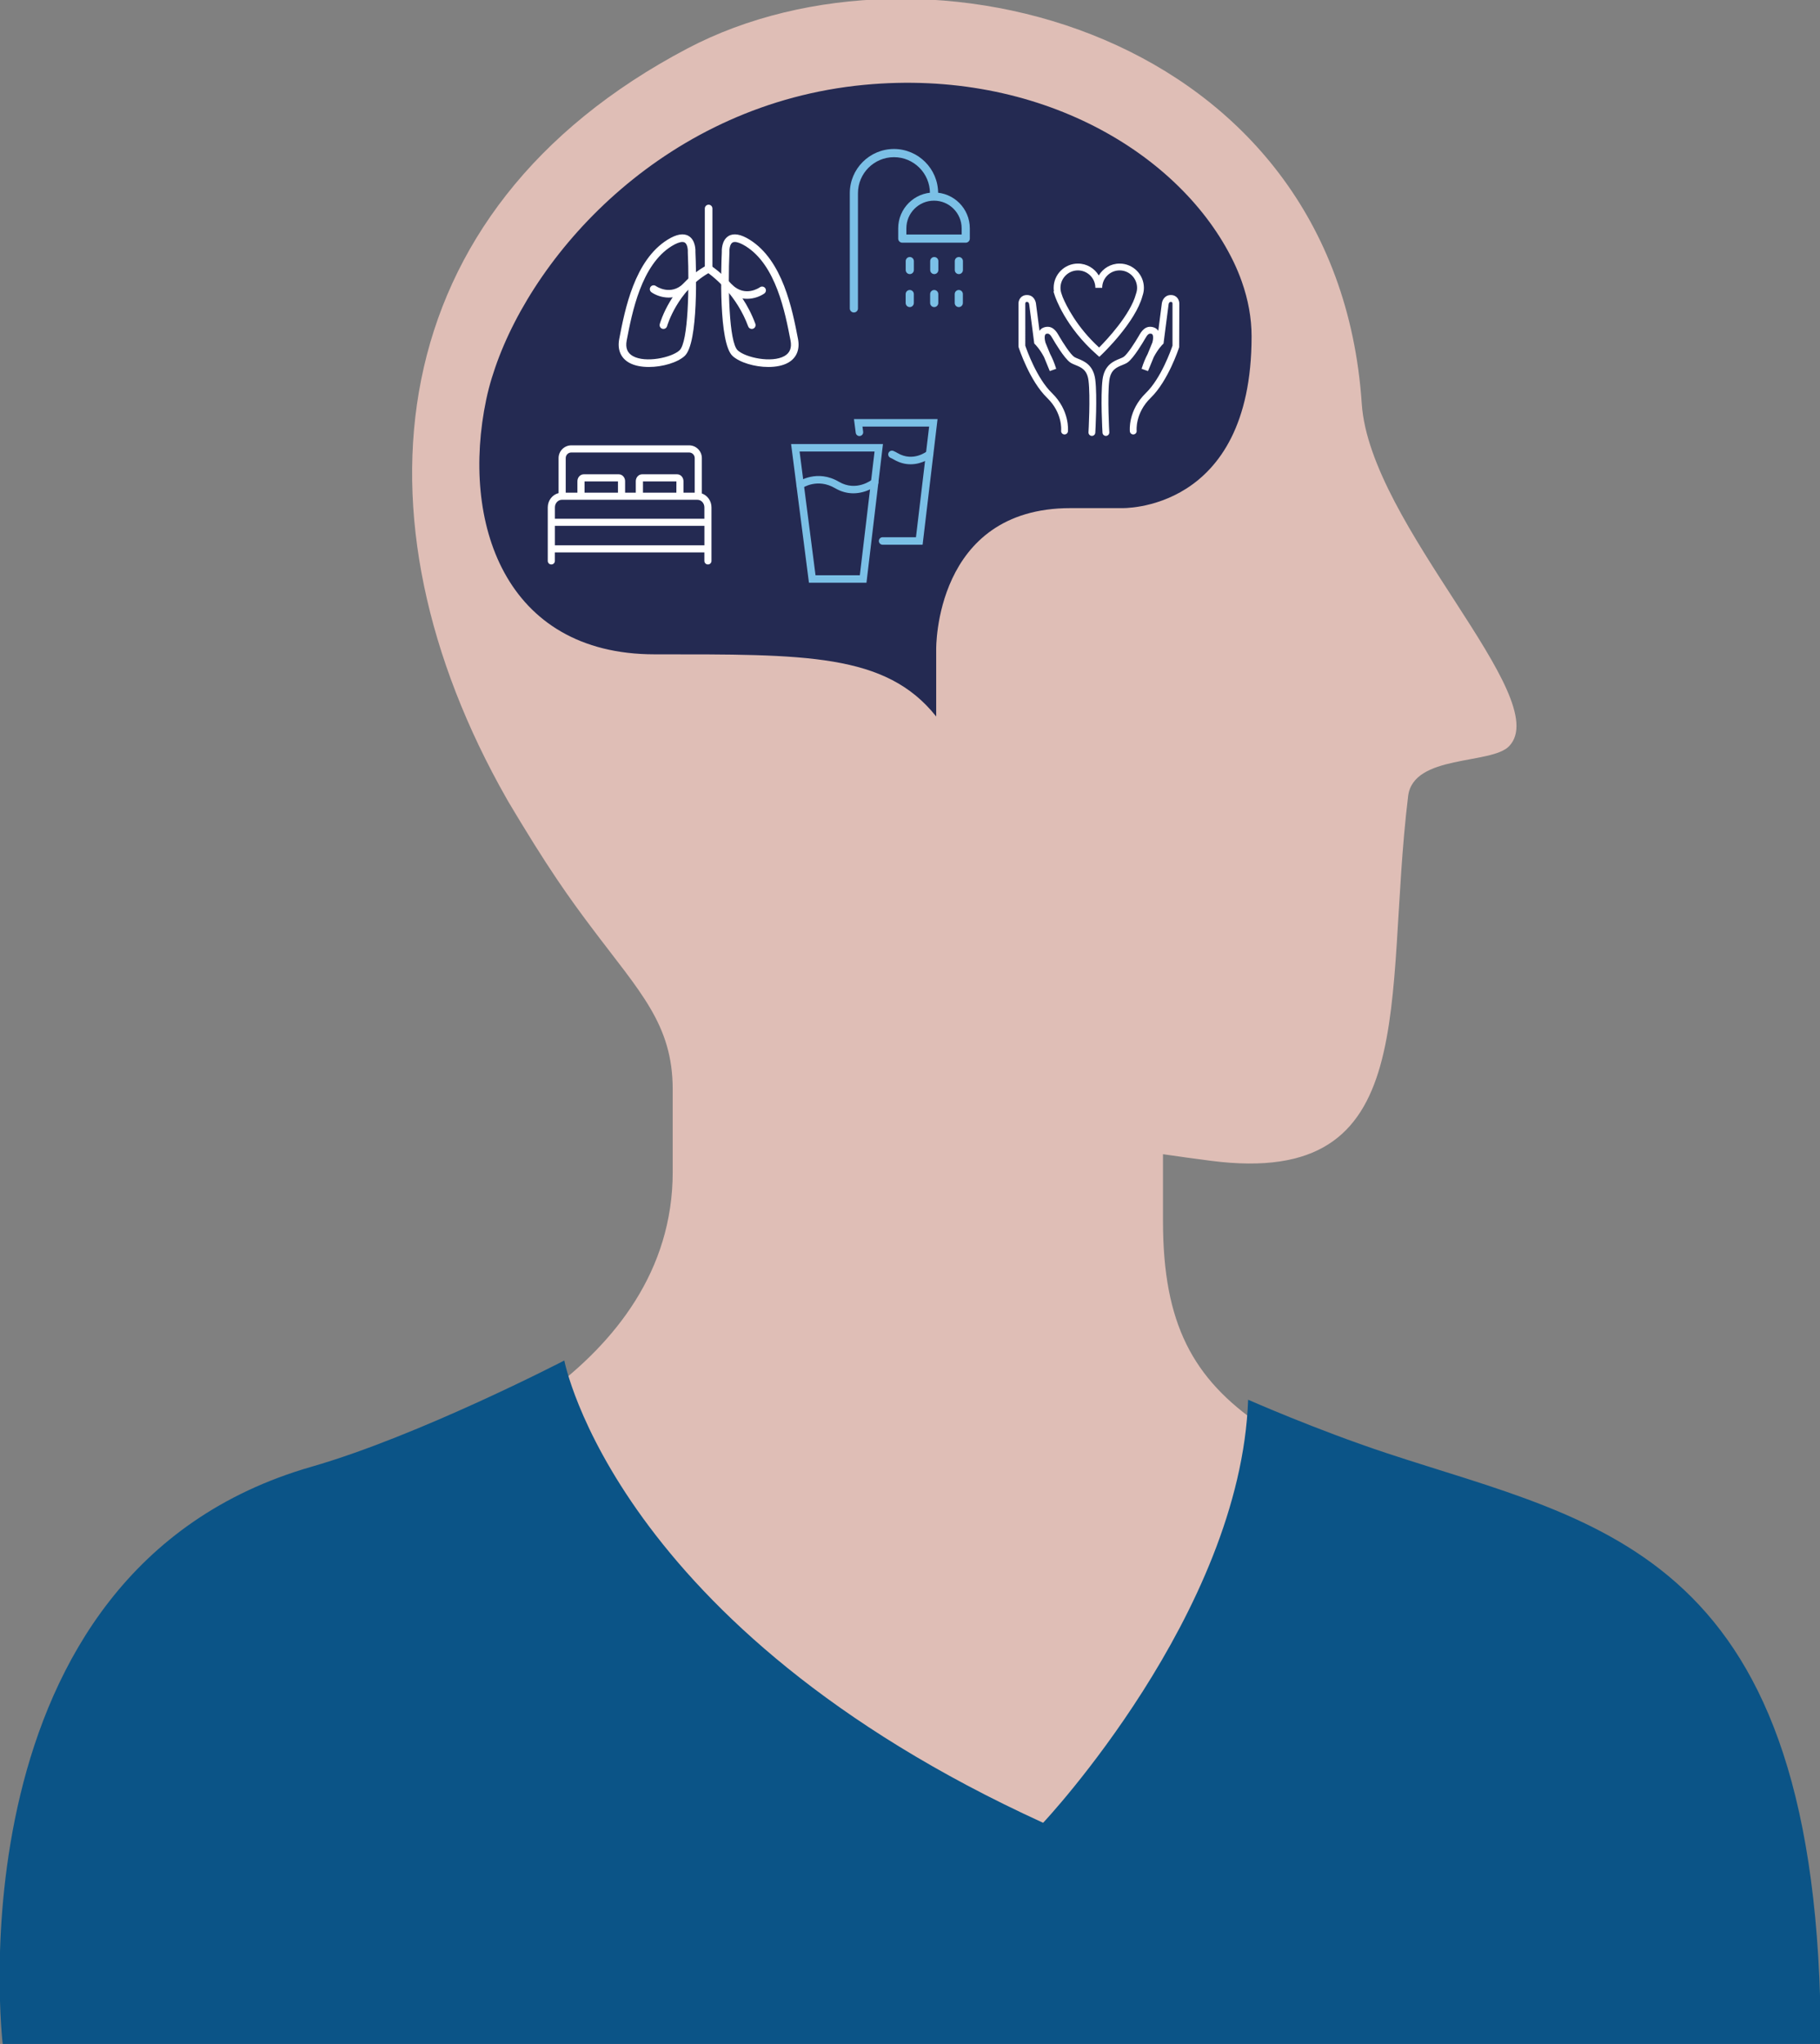
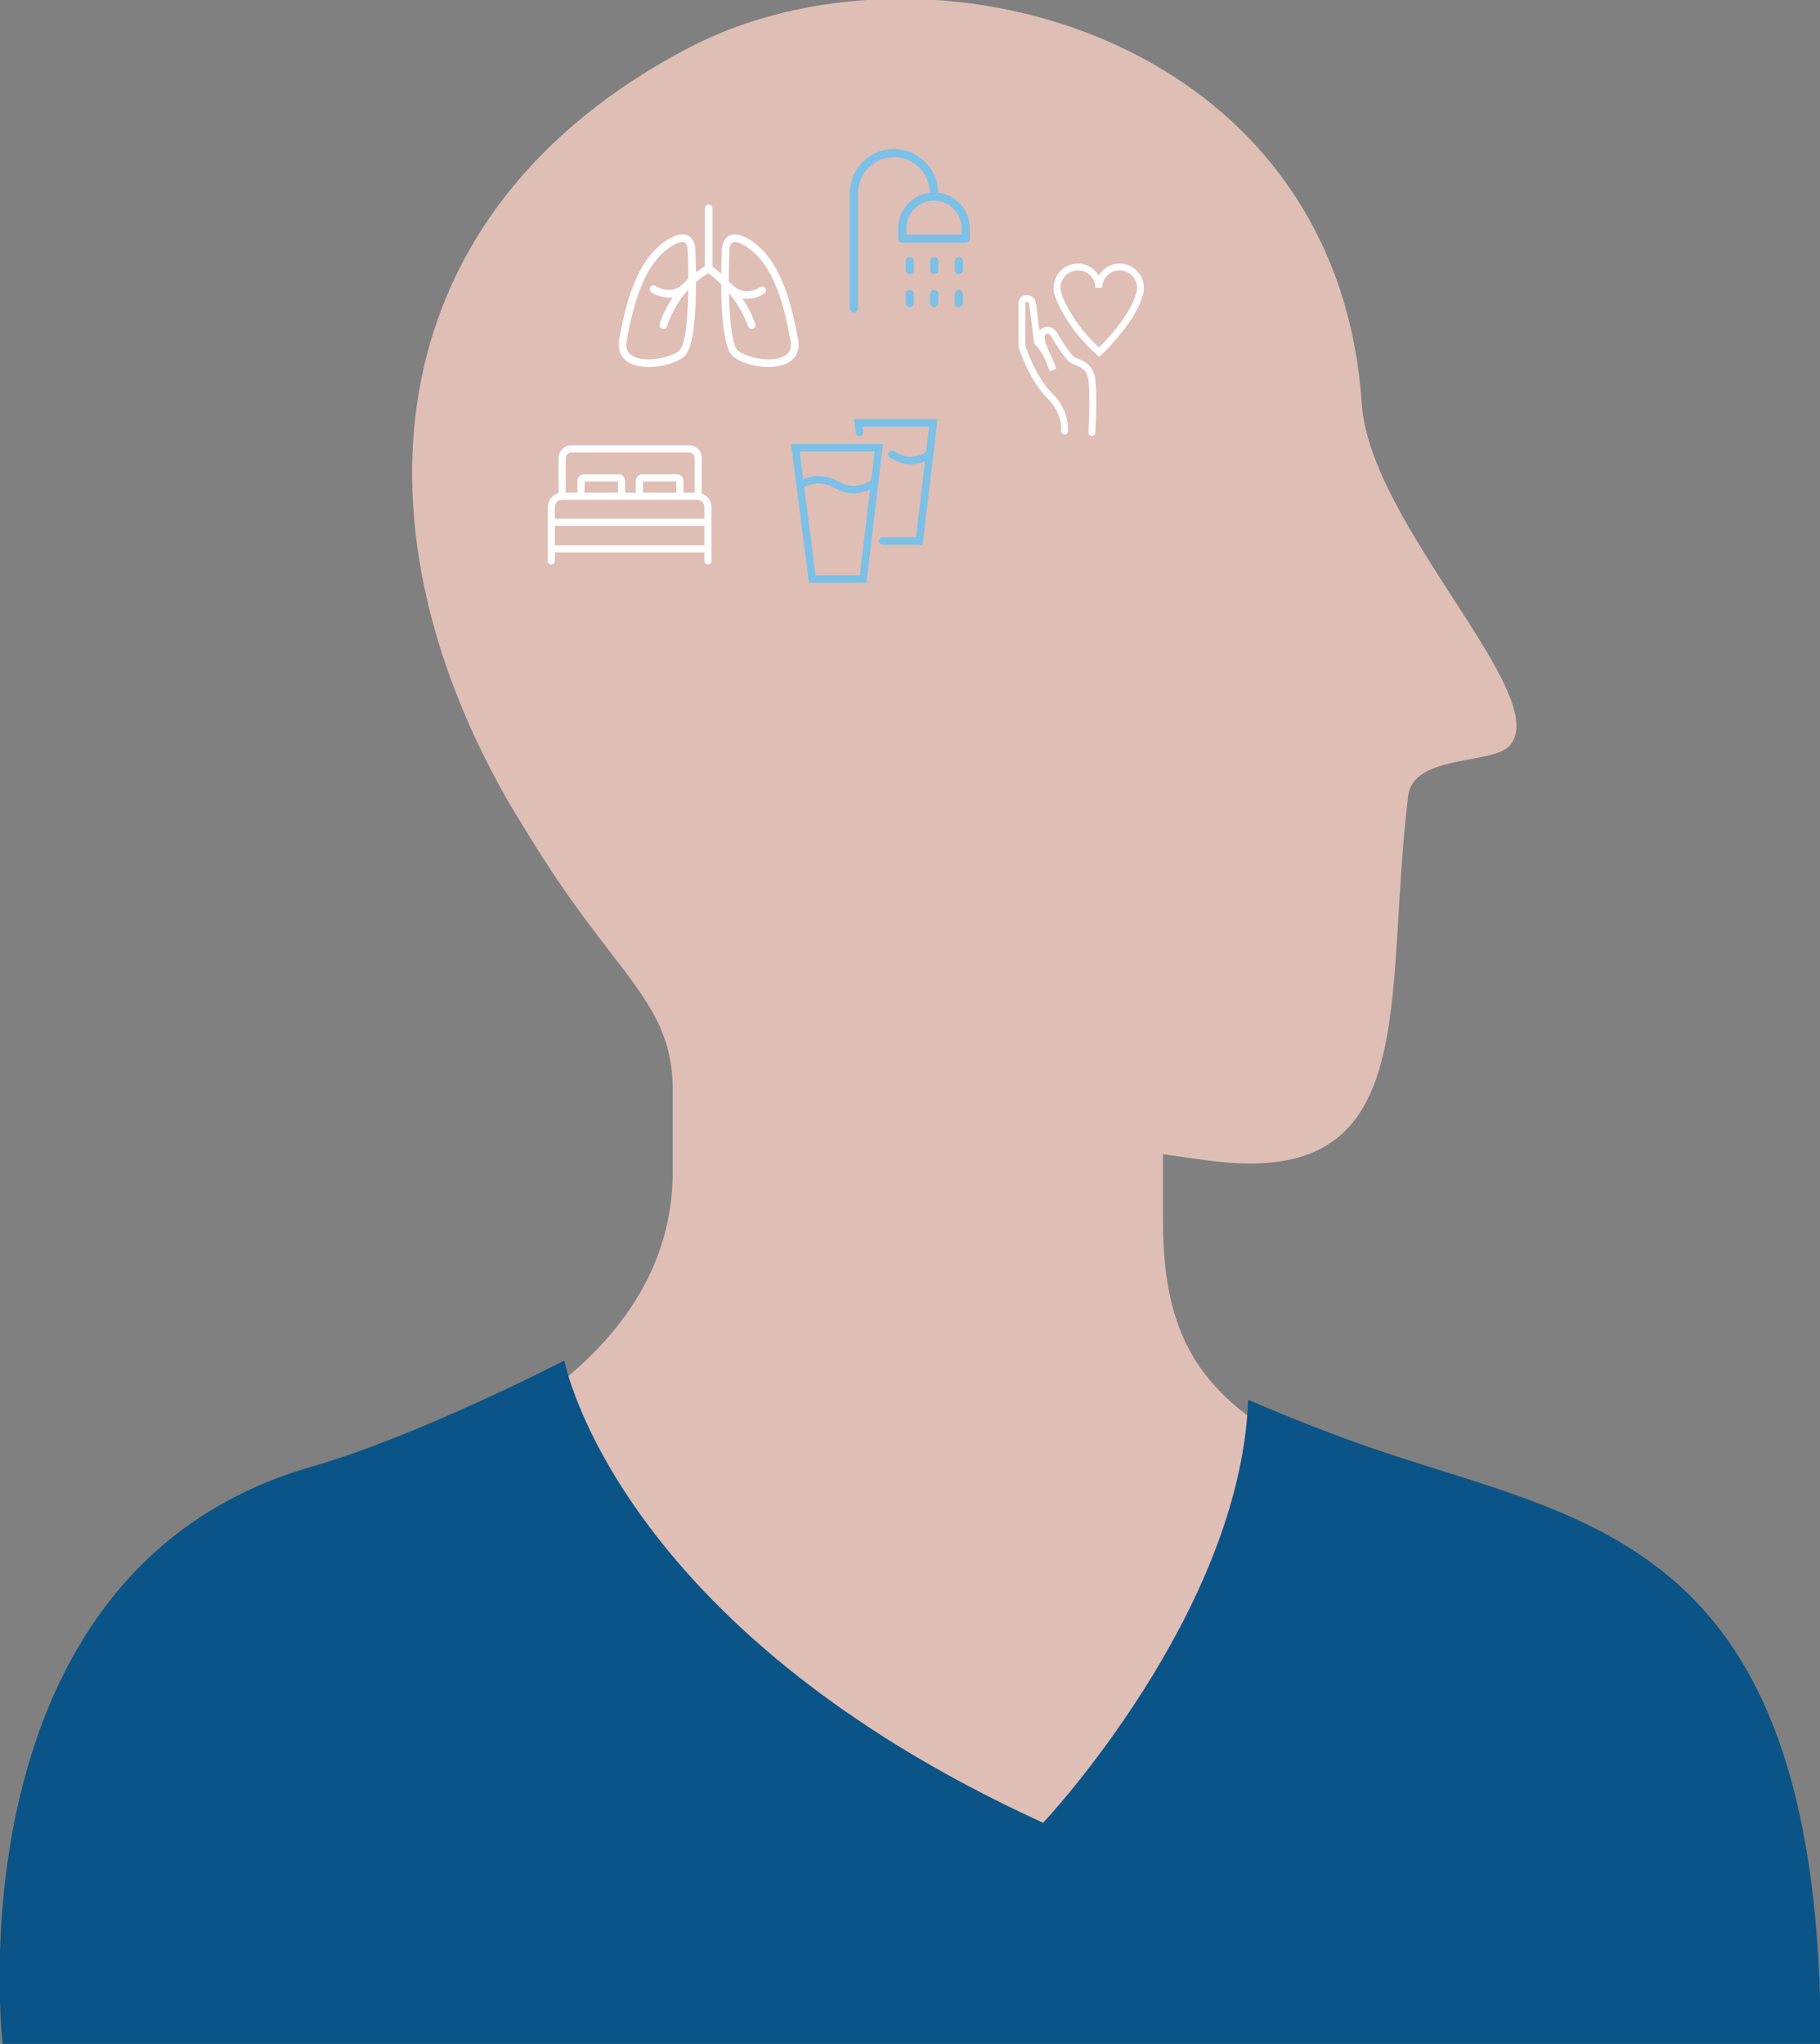
<svg xmlns="http://www.w3.org/2000/svg" xmlns:ns1="http://www.inkscape.org/namespaces/inkscape" xmlns:ns2="http://sodipodi.sourceforge.net/DTD/sodipodi-0.dtd" width="55.377mm" height="62.176mm" viewBox="0 0 55.377 62.176" version="1.1" id="svg2341" ns1:version="1.2 (dc2aeda, 2022-05-15)" ns2:docname="thinking-head-new.svg">
  <rect x="0" y="0" width="55.377" height="62.176" fill="#808080" stroke="none" />
  <ns2:namedview id="namedview2343" pagecolor="#ffffff" bordercolor="#000000" borderopacity="0.25" ns1:showpageshadow="2" ns1:pageopacity="0.0" ns1:pagecheckerboard="0" ns1:deskcolor="#d1d1d1" ns1:document-units="mm" showgrid="false" ns1:zoom="0.914906" ns1:cx="-90.719702" ns1:cy="257.40349" ns1:window-width="1390" ns1:window-height="1205" ns1:window-x="73" ns1:window-y="25" ns1:window-maximized="0" ns1:current-layer="layer1" />
  <defs id="defs2338" />
  <g ns1:label="Layer 1" ns1:groupmode="layer" id="layer1" transform="translate(-74.107,-80.251)">
    <g id="g322" transform="matrix(0.353,0,0,-0.353,94.082,137.276)">
      <path d="M 0,0 C -5.288,33.084 -8.381,39.398 -9.327,41.59 -3.63,45.833 1.398,51.997 1.398,60.544 v 7.109 c 0,5.635 -2.817,8.387 -7.043,14.022 -1.774,2.365 -3.73,5.037 -7.279,11.055 -0.51,0.928 2.725,-4.789 0,0 -13.745,24.163 -11.063,50.617 15.601,64.643 20.442,10.753 55.971,1.442 58.114,-30.621 0.7,-10.477 16.675,-25.356 12.702,-29.508 -1.539,-1.609 -8.265,-0.693 -8.705,-4.3 -2.16,-17.709 1.409,-33.808 -16.998,-31.431 -1.341,0.173 -2.722,0.362 -4.132,0.569 v -5.763 c 0,-8.872 2.588,-13.584 8.403,-17.572 C 51.773,34.678 50.027,29.249 47.161,0 Z" style="fill:#dfbeb6;fill-opacity:1;fill-rule:nonzero;stroke:none" id="path324" />
    </g>
    <g id="g326" transform="matrix(0.353,0,0,-0.353,111.891,88.817)">
-       <path d="M 0,0 C -0.206,0.582 -0.445,1.159 -0.721,1.729 -5.233,11.016 -17.459,18.391 -32.56,16.953 -49.481,15.341 -60.864,2.755 -64.358,-7.421 c -0.201,-0.585 -0.381,-1.163 -0.529,-1.729 -0.09,-0.345 -0.171,-0.686 -0.242,-1.023 -2.2,-10.504 1.541,-21.947 14.524,-21.947 12.984,0 19.918,0.11 24.264,-5.358 v 5.798 c 0,0 -0.178,12.159 11.568,12.159 h 4.359 c 0,0 11.258,-0.451 11.258,14.798 C 0.844,-3.128 0.546,-1.545 0,0" style="fill:#242a52;fill-opacity:1;fill-rule:nonzero;stroke:none" id="path328" />
-     </g>
+       </g>
    <g id="g330" transform="matrix(0.353,0,0,-0.353,98.921,97.75)">
      <path d="m 0,0 h 3.819 l 1.269,10.662 h -6.462 z m 4.391,-0.644 h -4.958 l -1.539,11.95 h 7.919 z" style="fill:#7bc0e6;fill-opacity:1;fill-rule:nonzero;stroke:none" id="path332" />
    </g>
    <g id="g334" transform="matrix(0.353,0,0,-0.353,100.071,95.257)">
      <path d="M 0,0 C -0.482,0 -1.016,0.115 -1.568,0.438 -3.083,1.328 -4.352,0.487 -4.405,0.451 -4.552,0.35 -4.752,0.388 -4.852,0.534 -4.953,0.68 -4.917,0.88 -4.771,0.981 -4.704,1.027 -3.121,2.097 -1.242,0.994 0.26,0.113 1.579,1.147 1.634,1.191 1.772,1.303 1.975,1.281 2.087,1.143 2.198,1.005 2.177,0.803 2.04,0.691 2.028,0.681 1.172,0 0,0" style="fill:#7bc0e6;fill-opacity:1;fill-rule:nonzero;stroke:none" id="path336" />
    </g>
    <g id="g338" transform="matrix(0.353,0,0,-0.353,102.179,96.821)">
      <path d="m 0,0 h -3.448 c -0.178,0 -0.322,0.144 -0.322,0.322 0,0.178 0.144,0.322 0.322,0.322 h 2.876 l 1.135,9.538 H -5.183 L -5.125,9.73 C -5.102,9.553 -5.227,9.392 -5.403,9.369 -5.584,9.344 -5.741,9.471 -5.764,9.648 l -0.152,1.178 h 7.204 z" style="fill:#7bc0e6;fill-opacity:1;fill-rule:nonzero;stroke:none" id="path340" />
    </g>
    <g id="g342" transform="matrix(0.353,0,0,-0.353,101.814,94.374)">
      <path d="M 0,0 C -0.44,0 -0.931,0.106 -1.442,0.406 -1.539,0.463 -1.638,0.514 -1.737,0.557 -1.9,0.629 -1.974,0.819 -1.903,0.982 -1.831,1.145 -1.641,1.219 -1.478,1.147 -1.356,1.094 -1.235,1.032 -1.116,0.962 0.216,0.18 1.388,1.098 1.437,1.137 1.577,1.248 1.779,1.226 1.89,1.088 2.002,0.95 1.981,0.749 1.843,0.637 1.799,0.601 1.044,0 0,0" style="fill:#7bc0e6;fill-opacity:1;fill-rule:nonzero;stroke:none" id="path344" />
    </g>
    <g id="g346" transform="matrix(0.353,0,0,-0.353,100.088,89.757)">
      <path d="m 0,0 c -0.194,0 -0.352,0.158 -0.352,0.352 v 9.931 c 0,2.099 1.707,3.807 3.806,3.807 2.099,0 3.807,-1.708 3.807,-3.807 0,-0.194 -0.158,-0.352 -0.352,-0.352 -0.195,0 -0.353,0.158 -0.353,0.352 0,1.711 -1.391,3.102 -3.102,3.102 -1.71,0 -3.102,-1.391 -3.102,-3.102 V 0.352 C 0.352,0.158 0.195,0 0,0" style="fill:#7bc0e6;fill-opacity:1;fill-rule:nonzero;stroke:none" id="path348" />
    </g>
    <g id="g350" transform="matrix(0.353,0,0,-0.353,101.685,87.385)">
      <path d="M 0,0 H 4.765 V 0.535 C 4.765,1.849 3.696,2.918 2.382,2.918 1.069,2.918 0,1.849 0,0.535 Z m 5.117,-0.704 h -5.469 c -0.195,0 -0.352,0.157 -0.352,0.352 v 0.887 c 0,1.702 1.384,3.087 3.086,3.087 1.702,0 3.087,-1.385 3.087,-3.087 v -0.887 c 0,-0.195 -0.158,-0.352 -0.352,-0.352" style="fill:#7bc0e6;fill-opacity:1;fill-rule:nonzero;stroke:none" id="path352" />
    </g>
    <g id="g354" transform="matrix(0.353,0,0,-0.353,101.789,88.589)">
      <path d="M 0,0 C -0.195,0 -0.352,0.158 -0.352,0.352 V 1.12 c 0,0.194 0.157,0.352 0.352,0.352 0.195,0 0.352,-0.158 0.352,-0.352 V 0.352 C 0.352,0.158 0.195,0 0,0" style="fill:#7bc0e6;fill-opacity:1;fill-rule:nonzero;stroke:none" id="path356" />
    </g>
    <g id="g358" transform="matrix(0.353,0,0,-0.353,102.534,88.589)">
      <path d="M 0,0 C -0.194,0 -0.352,0.158 -0.352,0.352 V 1.12 c 0,0.194 0.158,0.352 0.352,0.352 0.195,0 0.352,-0.158 0.352,-0.352 V 0.352 C 0.352,0.158 0.195,0 0,0" style="fill:#7bc0e6;fill-opacity:1;fill-rule:nonzero;stroke:none" id="path360" />
    </g>
    <g id="g362" transform="matrix(0.353,0,0,-0.353,103.282,88.589)">
      <path d="M 0,0 C -0.195,0 -0.352,0.158 -0.352,0.352 V 1.12 c 0,0.194 0.157,0.352 0.352,0.352 0.195,0 0.352,-0.158 0.352,-0.352 V 0.352 C 0.352,0.158 0.195,0 0,0" style="fill:#7bc0e6;fill-opacity:1;fill-rule:nonzero;stroke:none" id="path364" />
    </g>
    <g id="g366" transform="matrix(0.353,0,0,-0.353,101.788,89.592)">
      <path d="M 0,0 C -0.195,0 -0.352,0.158 -0.352,0.352 V 1.12 c 0,0.194 0.157,0.352 0.352,0.352 0.195,0 0.352,-0.158 0.352,-0.352 V 0.352 C 0.352,0.158 0.195,0 0,0" style="fill:#7bc0e6;fill-opacity:1;fill-rule:nonzero;stroke:none" id="path368" />
    </g>
    <g id="g370" transform="matrix(0.353,0,0,-0.353,102.532,89.592)">
      <path d="M 0,0 C -0.195,0 -0.352,0.158 -0.352,0.352 V 1.12 c 0,0.194 0.157,0.352 0.352,0.352 0.195,0 0.352,-0.158 0.352,-0.352 V 0.352 C 0.352,0.158 0.195,0 0,0" style="fill:#7bc0e6;fill-opacity:1;fill-rule:nonzero;stroke:none" id="path372" />
    </g>
    <g id="g374" transform="matrix(0.353,0,0,-0.353,103.28,89.592)">
      <path d="M 0,0 C -0.195,0 -0.352,0.158 -0.352,0.352 V 1.12 c 0,0.194 0.157,0.352 0.352,0.352 0.195,0 0.352,-0.158 0.352,-0.352 V 0.352 C 0.352,0.158 0.195,0 0,0" style="fill:#7bc0e6;fill-opacity:1;fill-rule:nonzero;stroke:none" id="path376" />
    </g>
    <path d="m 90.991,96.247 h 4.549 v 0.592 H 90.991 Z m 0.213,-0.793 h 4.122 c 0.118,0 0.213,0.103 0.213,0.231 v 0.346 H 90.991 v -0.346 c 0,-0.127 0.096,-0.231 0.213,-0.231 m 1.706,-0.216 h -1.017 v -0.342 h 1.017 z m 1.777,0 H 93.671 v -0.342 h 1.017 z m -3.197,-1.223 h 3.584 c 0.094,0 0.171,0.077 0.171,0.171 v 1.052 h -0.342 v -0.349 c 0,-0.116 -0.086,-0.21 -0.192,-0.21 h -1.067 c -0.105,0 -0.192,0.094 -0.192,0.21 v 0.349 H 93.127 v -0.349 c 0,-0.116 -0.086,-0.21 -0.192,-0.21 h -1.067 c -0.105,0 -0.192,0.094 -0.192,0.21 v 0.349 h -0.356 v -1.052 c 0,-0.095 0.077,-0.171 0.171,-0.171 m 3.971,1.246 v -1.075 c 0,-0.214 -0.174,-0.388 -0.387,-0.388 h -3.584 c -0.214,0 -0.388,0.174 -0.388,0.388 v 1.065 c -0.188,0.047 -0.329,0.224 -0.329,0.434 v 1.629 c 0,0.06 0.048,0.108 0.108,0.108 0.06,0 0.108,-0.048 0.108,-0.108 V 97.055 h 4.549 v 0.259 c 0,0.06 0.048,0.108 0.108,0.108 0.06,0 0.108,-0.048 0.108,-0.108 v -1.629 c 0,-0.197 -0.123,-0.364 -0.294,-0.424" style="fill:#ffffff;fill-opacity:1;fill-rule:nonzero;stroke:none;stroke-width:0.353" id="path378" />
    <g id="g380" transform="matrix(0.353,0,0,-0.353,107.33,93.511)">
      <path d="m 0,0 c -0.006,0 -0.011,0 -0.018,0.001 -0.161,0.009 -0.285,0.148 -0.276,0.31 0.002,0.03 0.175,3.056 0.002,4.457 C -0.407,5.699 -0.92,5.907 -1.416,6.107 -1.584,6.176 -1.742,6.24 -1.873,6.332 -2.4,6.702 -3.243,8.143 -3.337,8.307 L -3.366,8.358 C -3.589,8.746 -3.71,8.871 -3.947,8.791 -4.128,8.731 -4.071,8.263 -4.002,8.038 L -3.603,7.067 C -3.416,6.714 -3.23,6.286 -3.077,5.781 L -3.63,5.585 -4.128,6.799 C -4.51,7.515 -4.885,7.878 -4.891,7.884 l -0.075,0.072 -0.015,0.103 -0.421,3.261 c -0.009,0.073 -0.045,0.23 -0.195,0.23 -0.048,0 -0.139,0 -0.144,-0.148 V 7.777 c 0.12,-0.354 0.986,-2.811 2.29,-4.076 1.556,-1.51 1.393,-3.24 1.386,-3.313 C -2.082,0.226 -2.231,0.109 -2.389,0.126 -2.55,0.143 -2.667,0.287 -2.651,0.449 -2.644,0.518 -2.522,1.98 -3.86,3.279 -5.367,4.74 -6.277,7.521 -6.315,7.639 l -0.014,0.09 v 3.678 c 0,0.294 0.195,0.732 0.732,0.732 0.557,0 0.753,-0.492 0.779,-0.752 L -4.516,9.05 c 0.082,0.134 0.206,0.24 0.383,0.299 0.734,0.245 1.101,-0.392 1.277,-0.699 L -2.828,8.601 C -2.483,8.006 -1.854,7.038 -1.534,6.813 -1.459,6.759 -1.331,6.708 -1.195,6.653 -0.666,6.438 0.134,6.115 0.292,4.84 0.471,3.387 0.301,0.403 0.293,0.277 0.284,0.121 0.155,0 0,0" style="fill:#ffffff;fill-opacity:1;fill-rule:nonzero;stroke:none" id="path382" />
    </g>
    <g id="g384" transform="matrix(0.353,0,0,-0.353,106.443,89.293)">
      <path d="m 0,0 c 0.302,-0.721 1.211,-2.579 3.135,-4.333 0.642,0.647 2.7,2.825 3.179,4.624 0.064,0.185 0.093,0.352 0.093,0.519 0,0.829 -0.675,1.503 -1.504,1.503 C 4.074,2.313 3.4,1.639 3.4,0.81 H 2.812 c 0,0.829 -0.675,1.503 -1.504,1.503 -0.829,0 -1.503,-0.674 -1.503,-1.503 0,-0.166 0.028,-0.332 0.085,-0.494 z M 3.153,-5.134 2.951,-4.958 C 0.223,-2.571 -0.644,0.018 -0.68,0.128 L -0.801,0.499 -0.76,0.5 c -0.016,0.103 -0.023,0.206 -0.023,0.31 0,1.153 0.938,2.091 2.091,2.091 0.763,0 1.432,-0.41 1.798,-1.023 0.365,0.613 1.034,1.023 1.797,1.023 1.154,0 2.092,-0.938 2.092,-2.091 0,-0.234 -0.04,-0.466 -0.12,-0.692 C 6.273,-2.151 3.466,-4.836 3.347,-4.95 Z" style="fill:#ffffff;fill-opacity:1;fill-rule:nonzero;stroke:none" id="path386" />
    </g>
    <g id="g388" transform="matrix(0.353,0,0,-0.353,107.756,93.511)">
-       <path d="m 0,0 c -0.155,0 -0.284,0.121 -0.293,0.277 -0.008,0.126 -0.178,3.109 0.001,4.563 0.158,1.275 0.958,1.599 1.488,1.813 0.135,0.055 0.263,0.106 0.339,0.16 0.319,0.225 0.948,1.193 1.293,1.788 L 2.856,8.649 C 3.031,8.956 3.395,9.595 4.133,9.349 4.311,9.29 4.434,9.184 4.516,9.051 l 0.303,2.345 c 0.025,0.251 0.221,0.743 0.778,0.743 0.537,0 0.732,-0.438 0.732,-0.732 L 6.315,7.639 C 6.277,7.521 5.367,4.74 3.861,3.279 2.508,1.966 2.649,0.464 2.651,0.449 2.668,0.288 2.551,0.143 2.389,0.126 2.229,0.109 2.083,0.226 2.066,0.388 2.058,0.461 1.895,2.191 3.451,3.701 4.757,4.968 5.622,7.424 5.741,7.777 v 3.63 C 5.736,11.55 5.646,11.55 5.597,11.55 5.43,11.55 5.406,11.352 5.403,11.329 L 4.967,7.955 4.89,7.883 C 4.885,7.878 4.508,7.513 4.126,6.794 L 3.63,5.584 3.077,5.781 C 3.229,6.283 3.414,6.709 3.6,7.061 L 4.011,8.063 C 4.071,8.263 4.128,8.731 3.947,8.791 3.71,8.87 3.589,8.746 3.366,8.357 L 3.337,8.307 C 3.243,8.143 2.4,6.702 1.873,6.332 1.742,6.24 1.584,6.176 1.416,6.107 0.92,5.907 0.408,5.699 0.292,4.768 0.119,3.367 0.292,0.341 0.294,0.311 0.303,0.149 0.179,0.01 0.017,0.001 0.011,0 0.006,0 0,0" style="fill:#ffffff;fill-opacity:1;fill-rule:nonzero;stroke:none" id="path390" />
-     </g>
+       </g>
    <g id="g392" transform="matrix(0.353,0,0,-0.353,94.87,87.612)">
      <path d="m 0,0 c -0.225,0 -0.546,-0.122 -0.923,-0.355 -2.621,-1.624 -3.407,-5.694 -3.876,-8.126 -0.124,-0.641 0.051,-1.083 0.533,-1.353 1.093,-0.611 3.334,-0.131 4.016,0.493 0.765,0.702 0.847,5.541 0.718,8.426 l -0.001,0.018 0.002,0.018 C 0.479,-0.711 0.453,-0.198 0.204,-0.048 0.15,-0.016 0.081,0 0,0 m -2.891,-10.772 c -0.636,0 -1.24,0.111 -1.695,0.365 -0.73,0.408 -1.034,1.136 -0.858,2.05 0.49,2.538 1.31,6.785 4.176,8.56 0.761,0.472 1.371,0.576 1.811,0.311 0.605,-0.365 0.591,-1.244 0.582,-1.417 0.059,-1.337 0.279,-7.813 -0.932,-8.922 -0.613,-0.562 -1.901,-0.947 -3.084,-0.947" style="fill:#ffffff;fill-opacity:1;fill-rule:nonzero;stroke:none" id="path394" />
    </g>
    <g id="g396" transform="matrix(0.353,0,0,-0.353,96.466,87.612)">
      <path d="m 0,0 c -0.081,0 -0.15,-0.016 -0.204,-0.048 -0.249,-0.15 -0.276,-0.663 -0.265,-0.831 l 10e-4,-0.018 V -0.915 C -0.597,-3.8 -0.516,-8.639 0.25,-9.341 c 0.682,-0.625 2.923,-1.103 4.016,-0.493 0.482,0.27 0.656,0.712 0.533,1.353 -0.47,2.432 -1.255,6.502 -3.877,8.126 C 0.546,-0.122 0.225,0 0,0 m 2.891,-10.772 c -1.183,0 -2.471,0.385 -3.085,0.947 -1.21,1.109 -0.99,7.586 -0.931,8.922 -0.009,0.174 -0.023,1.052 0.582,1.417 0.44,0.265 1.05,0.161 1.811,-0.311 2.866,-1.775 3.686,-6.022 4.176,-8.56 0.176,-0.914 -0.128,-1.642 -0.858,-2.05 -0.455,-0.254 -1.06,-0.365 -1.695,-0.365" style="fill:#ffffff;fill-opacity:1;fill-rule:nonzero;stroke:none" id="path398" />
    </g>
    <g id="g400" transform="matrix(0.353,0,0,-0.353,96.981,90.257)">
      <path d="M 0,0 C -0.134,0 -0.259,0.082 -0.308,0.215 -1.287,2.872 -3.184,4.399 -3.741,4.804 -6.424,3.249 -7.291,0.27 -7.299,0.24 -7.348,0.065 -7.53,-0.036 -7.704,0.013 -7.878,0.062 -7.98,0.242 -7.931,0.417 -7.893,0.555 -6.949,3.82 -3.879,5.48 L -3.71,5.571 -3.547,5.468 C -3.441,5.401 -0.922,3.78 0.308,0.442 0.371,0.272 0.284,0.083 0.114,0.02 0.076,0.006 0.038,0 0,0" style="fill:#ffffff;fill-opacity:1;fill-rule:nonzero;stroke:none" id="path402" />
    </g>
    <g id="g404" transform="matrix(0.353,0,0,-0.353,94.453,89.303)">
      <path d="M 0,0 C -0.627,0 -1.176,0.239 -1.488,0.46 -1.635,0.566 -1.67,0.77 -1.565,0.918 -1.46,1.066 -1.256,1.101 -1.108,0.996 -1.055,0.959 0.164,0.13 1.277,1.205 1.408,1.331 1.616,1.327 1.742,1.197 1.868,1.067 1.864,0.859 1.734,0.733 1.167,0.186 0.553,0 0,0" style="fill:#ffffff;fill-opacity:1;fill-rule:nonzero;stroke:none" id="path406" />
    </g>
    <g id="g408" transform="matrix(0.353,0,0,-0.353,96.838,89.341)">
      <path d="m 0,0 c -0.553,0 -1.167,0.186 -1.734,0.733 -0.13,0.126 -0.134,0.334 -0.008,0.464 0.127,0.13 0.334,0.134 0.465,0.008 C -0.154,0.12 1.056,0.959 1.107,0.996 1.255,1.101 1.46,1.066 1.565,0.918 1.67,0.771 1.635,0.566 1.488,0.46 1.176,0.239 0.627,0 0,0" style="fill:#ffffff;fill-opacity:1;fill-rule:nonzero;stroke:none" id="path410" />
    </g>
    <g id="g412" transform="matrix(0.353,0,0,-0.353,95.668,88.542)">
      <path d="m 0,0 c -0.181,0 -0.328,0.147 -0.328,0.328 v 5.19 C -0.328,5.7 -0.181,5.847 0,5.847 0.181,5.847 0.328,5.7 0.328,5.518 V 0.328 C 0.328,0.147 0.181,0 0,0" style="fill:#ffffff;fill-opacity:1;fill-rule:nonzero;stroke:none" id="path414" />
    </g>
    <g id="g416" transform="matrix(0.353,0,0,-0.353,91.277,121.637)">
      <path d="m 0,0 c 0,0 4.364,-23.001 41.273,-39.836 0,0 17.019,18.072 17.67,36.457 0,0 5.829,-2.577 11.891,-4.587 18.572,-6.156 37.469,-8.354 37.469,-50.966 H -26.301 l -22.106,0.03 c 0,0 -4.82,40.723 26.628,49.751 C -12.543,-6.499 0,0 0,0" style="fill:#0b5487;fill-opacity:1;fill-rule:nonzero;stroke:none" id="path418" />
    </g>
  </g>
</svg>